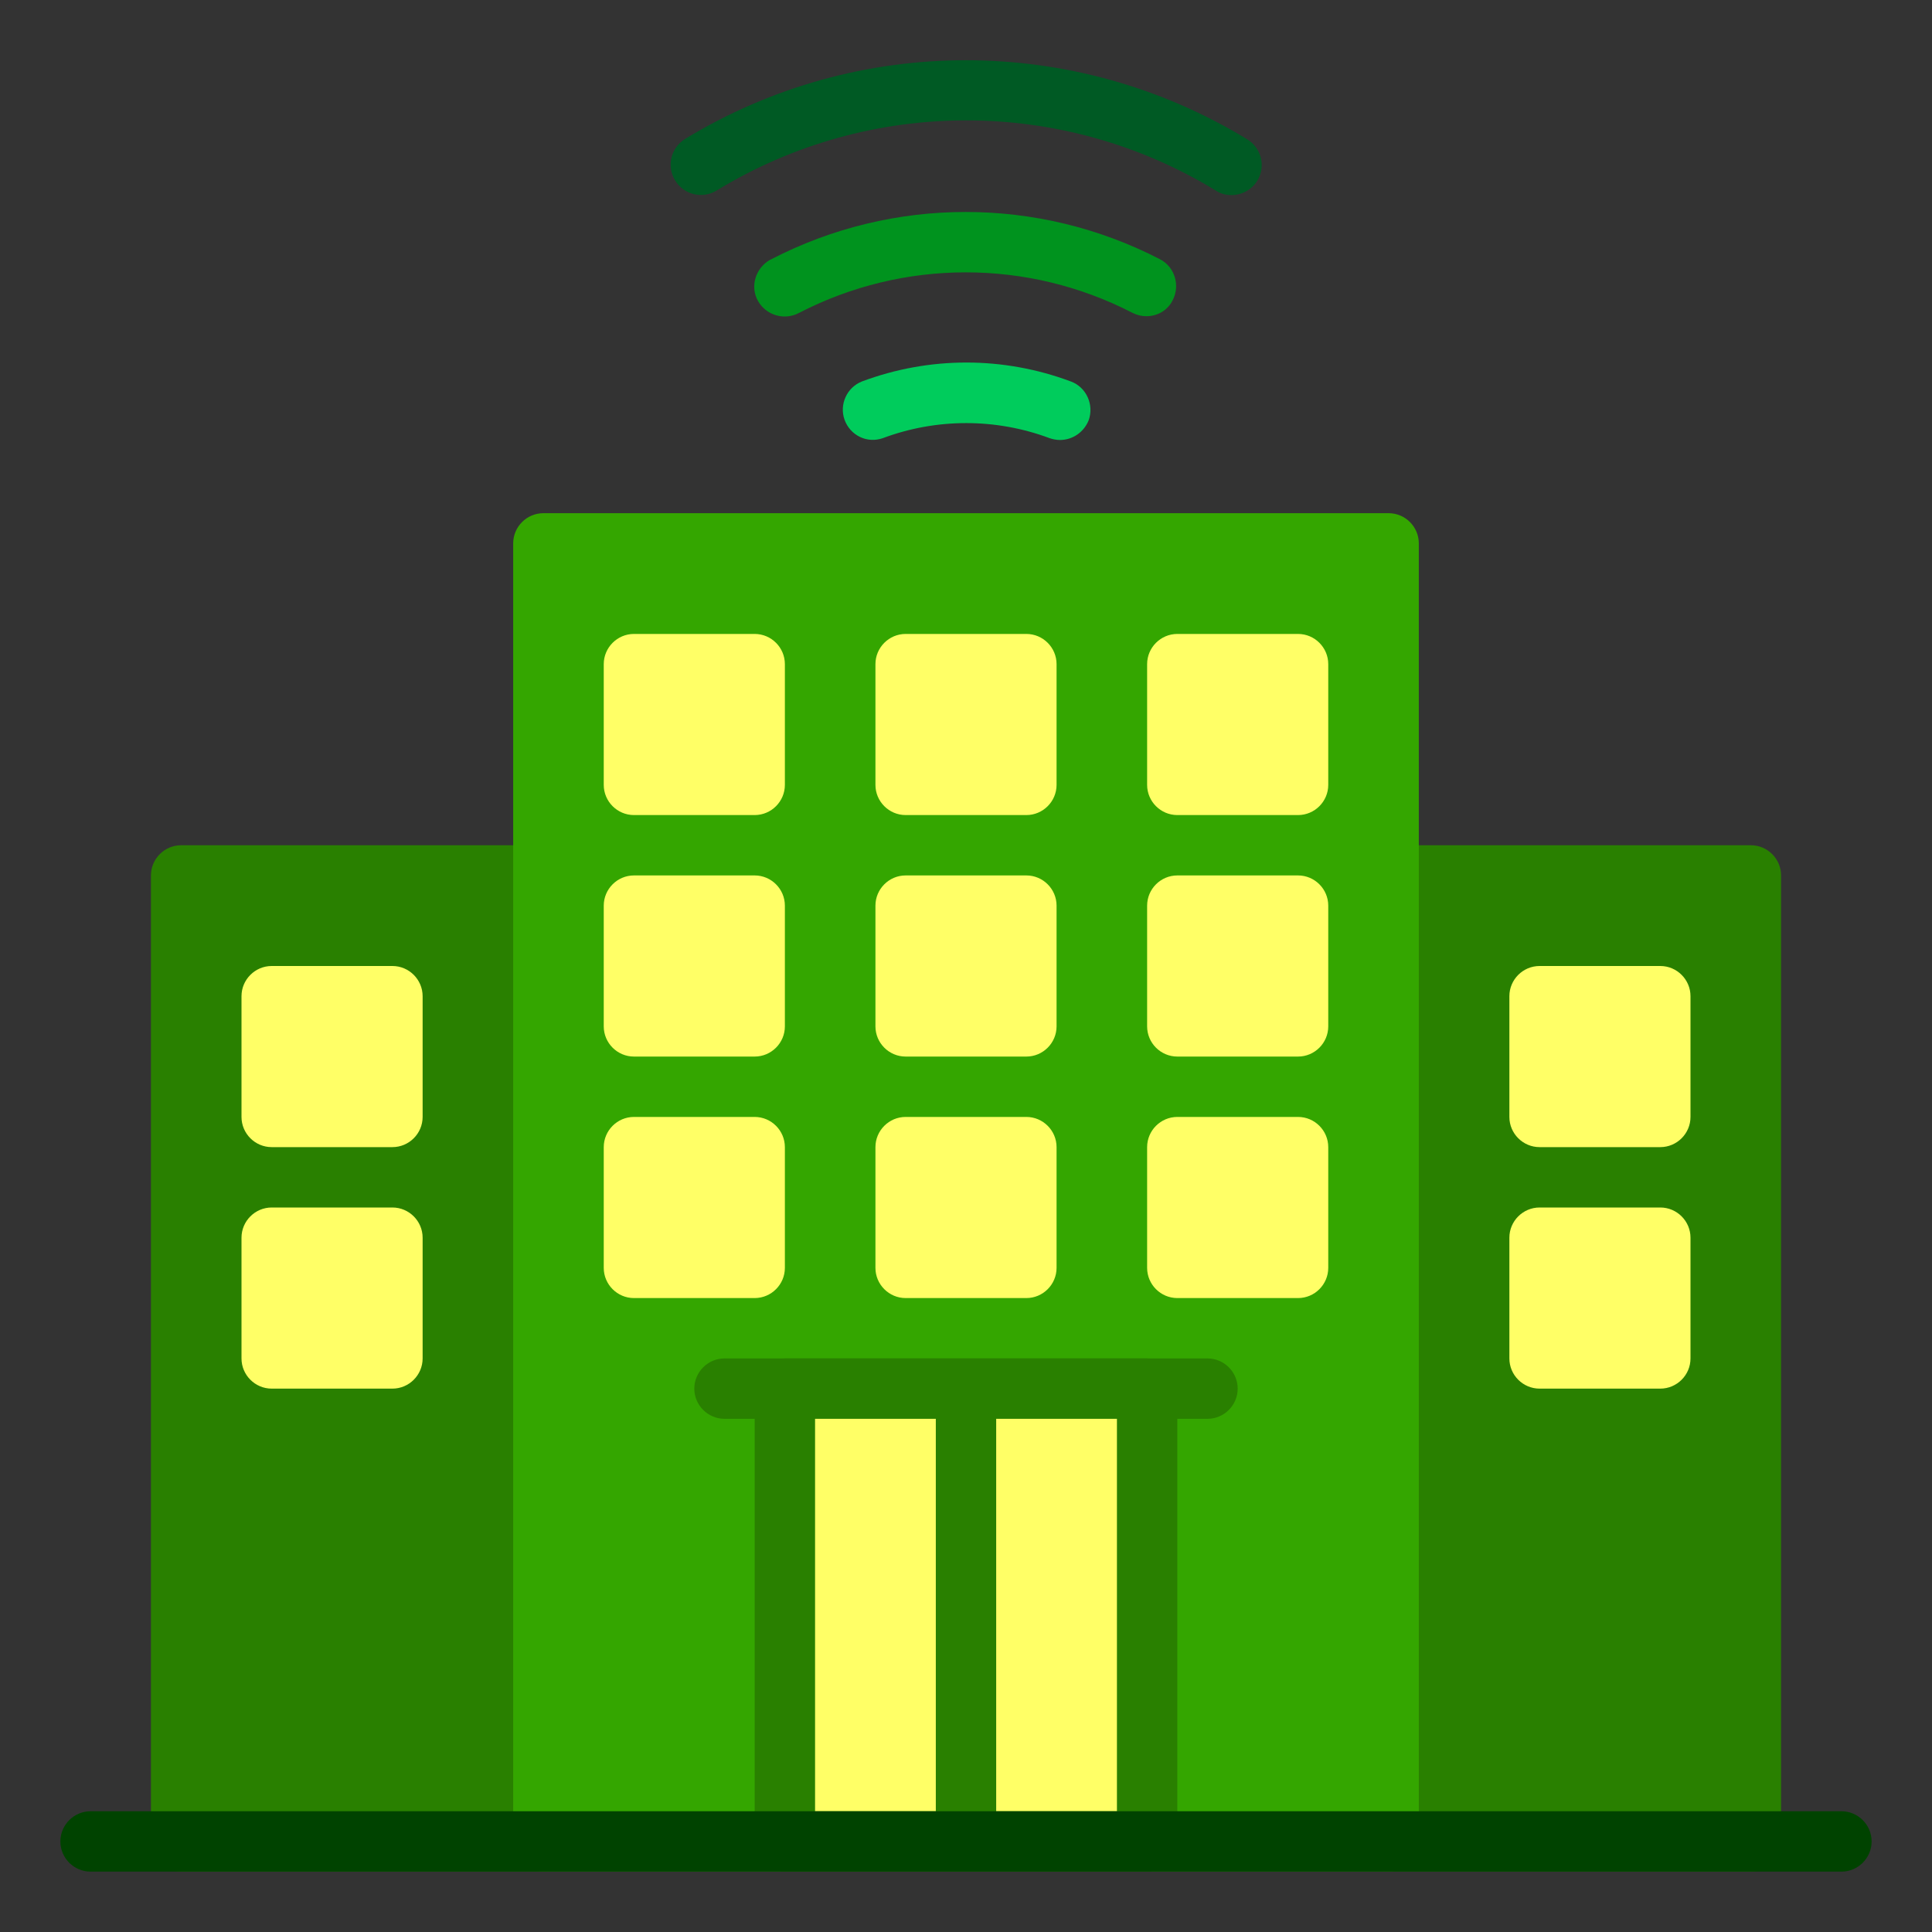
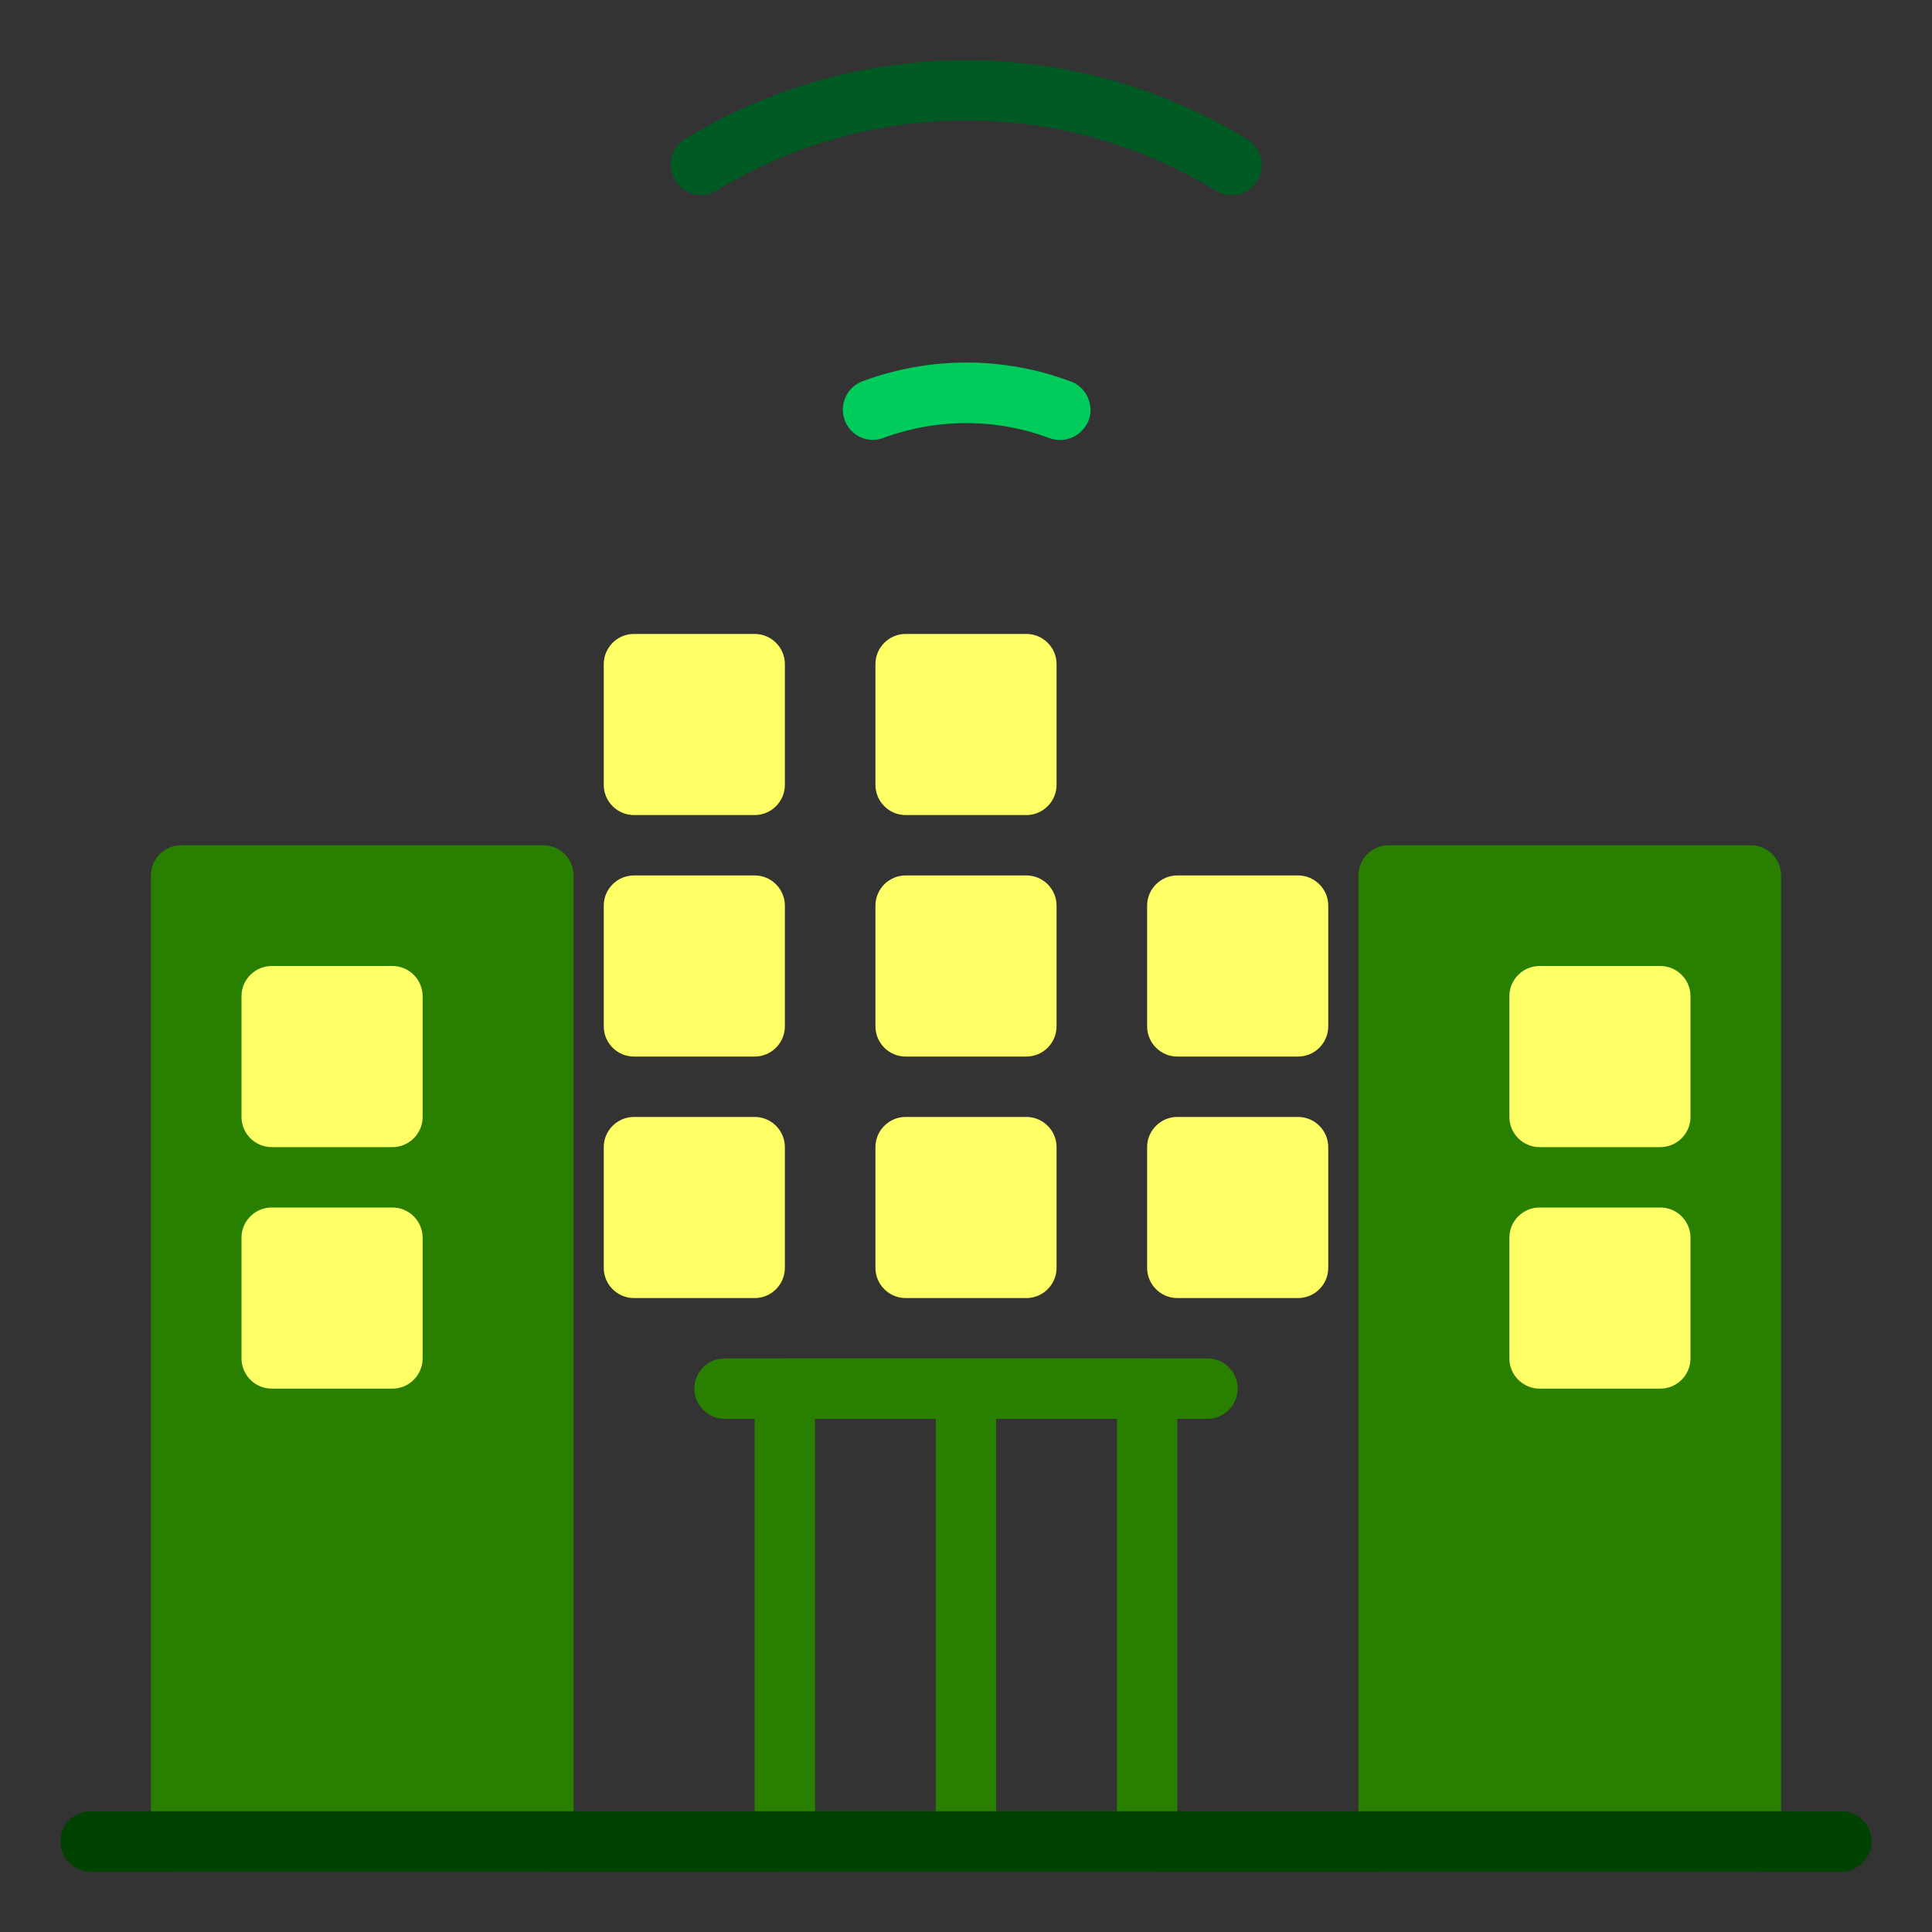
<svg xmlns="http://www.w3.org/2000/svg" version="1.1" id="Layer_1" x="0px" y="0px" viewBox="0 0 512 512" style="enable-background:new 0 0 512 512;" xml:space="preserve">
  <rect x="0" y="0" width="512" height="512" fill="#333333" stroke="none" />
  <style type="text/css">
	.st0{fill:#298000;}
	.st1{fill:#FFFF66;}
	.st2{fill:#34A600;}
	.st3{fill:#004300;}
	.st4{fill:#00CC5C;}
	.st5{fill:#00931E;}
	.st6{fill:#005A24;}
</style>
  <g id="Flat">
    <path class="st0" d="M368,224h96c4.4,0,8,3.6,8,8v256c0,4.4-3.6,8-8,8h-96c-4.4,0-8-3.6-8-8V232C360,227.6,363.6,224,368,224z" />
    <path class="st1" d="M408,256h32c4.4,0,8,3.6,8,8v32c0,4.4-3.6,8-8,8h-32c-4.4,0-8-3.6-8-8v-32C400,259.6,403.6,256,408,256z" />
    <path class="st1" d="M408,320h32c4.4,0,8,3.6,8,8v32c0,4.4-3.6,8-8,8h-32c-4.4,0-8-3.6-8-8v-32C400,323.6,403.6,320,408,320z" />
    <path class="st0" d="M48,224h96c4.4,0,8,3.6,8,8v256c0,4.4-3.6,8-8,8H48c-4.4,0-8-3.6-8-8V232C40,227.6,43.6,224,48,224z" />
    <path class="st1" d="M72,256h32c4.4,0,8,3.6,8,8v32c0,4.4-3.6,8-8,8H72c-4.4,0-8-3.6-8-8v-32C64,259.6,67.6,256,72,256z" />
    <path class="st1" d="M72,320h32c4.4,0,8,3.6,8,8v32c0,4.4-3.6,8-8,8H72c-4.4,0-8-3.6-8-8v-32C64,323.6,67.6,320,72,320z" />
-     <path class="st2" d="M144,136h224c4.4,0,8,3.6,8,8v344c0,4.4-3.6,8-8,8H144c-4.4,0-8-3.6-8-8V144C136,139.6,139.6,136,144,136z" />
    <g>
      <path class="st1" d="M168,168h32c4.4,0,8,3.6,8,8v32c0,4.4-3.6,8-8,8h-32c-4.4,0-8-3.6-8-8v-32C160,171.6,163.6,168,168,168z" />
      <path class="st1" d="M240,168h32c4.4,0,8,3.6,8,8v32c0,4.4-3.6,8-8,8h-32c-4.4,0-8-3.6-8-8v-32C232,171.6,235.6,168,240,168z" />
-       <path class="st1" d="M312,168h32c4.4,0,8,3.6,8,8v32c0,4.4-3.6,8-8,8h-32c-4.4,0-8-3.6-8-8v-32C304,171.6,307.6,168,312,168z" />
      <path class="st1" d="M168,232h32c4.4,0,8,3.6,8,8v32c0,4.4-3.6,8-8,8h-32c-4.4,0-8-3.6-8-8v-32C160,235.6,163.6,232,168,232z" />
      <path class="st1" d="M240,232h32c4.4,0,8,3.6,8,8v32c0,4.4-3.6,8-8,8h-32c-4.4,0-8-3.6-8-8v-32C232,235.6,235.6,232,240,232z" />
      <path class="st1" d="M312,232h32c4.4,0,8,3.6,8,8v32c0,4.4-3.6,8-8,8h-32c-4.4,0-8-3.6-8-8v-32C304,235.6,307.6,232,312,232z" />
      <path class="st1" d="M168,296h32c4.4,0,8,3.6,8,8v32c0,4.4-3.6,8-8,8h-32c-4.4,0-8-3.6-8-8v-32C160,299.6,163.6,296,168,296z" />
      <path class="st1" d="M240,296h32c4.4,0,8,3.6,8,8v32c0,4.4-3.6,8-8,8h-32c-4.4,0-8-3.6-8-8v-32C232,299.6,235.6,296,240,296z" />
      <path class="st1" d="M312,296h32c4.4,0,8,3.6,8,8v32c0,4.4-3.6,8-8,8h-32c-4.4,0-8-3.6-8-8v-32C304,299.6,307.6,296,312,296z" />
    </g>
    <path class="st0" d="M320,376H192c-4.4,0-8-3.6-8-8s3.6-8,8-8h128c4.4,0,8,3.6,8,8S324.4,376,320,376z" />
-     <path class="st1" d="M208,368h96v120h-96V368z" />
    <path class="st0" d="M304,360h-96c-4.4,0-8,3.6-8,8v120c0,4.4,3.6,8,8,8h96c4.4,0,8-3.6,8-8V368C312,363.6,308.4,360,304,360z    M216,376h32v104h-32V376z M296,480h-32V376h32V480z" />
    <path class="st3" d="M488,496H24c-4.4,0-8-3.6-8-8s3.6-8,8-8h464c4.4,0,8,3.6,8,8S492.4,496,488,496z" />
    <path class="st4" d="M280.9,116.6c-1,0-1.9-0.2-2.8-0.5c-14.2-5.3-29.9-5.3-44.1,0c-4.2,1.5-8.7-0.7-10.2-4.9   c-1.4-4,0.6-8.5,4.6-10.1c17.9-6.7,37.5-6.7,55.4,0c4.1,1.5,6.2,6.2,4.7,10.3C287.2,114.6,284.2,116.6,280.9,116.6L280.9,116.6z" />
-     <path class="st5" d="M303.8,83.8c-1.3,0-2.5-0.3-3.7-0.9c-27.7-14.3-60.6-14.3-88.3,0c-3.9,2.1-8.7,0.7-10.9-3.1s-0.7-8.7,3.1-10.9   c0.1-0.1,0.3-0.1,0.4-0.2c32.3-16.7,70.7-16.7,103,0c3.9,2,5.4,6.9,3.4,10.8C309.5,82.2,306.8,83.8,303.8,83.8z" />
    <path class="st6" d="M326.3,51.7c-1.5,0-2.9-0.4-4.1-1.2c-40.6-24.8-91.7-24.8-132.3,0c-3.8,2.3-8.7,1.1-11-2.7   c-2.3-3.8-1.1-8.7,2.7-11C227.3,9,284.7,9,330.5,36.9c3.8,2.3,5,7.2,2.7,11C331.7,50.3,329.1,51.7,326.3,51.7L326.3,51.7z" />
  </g>
</svg>